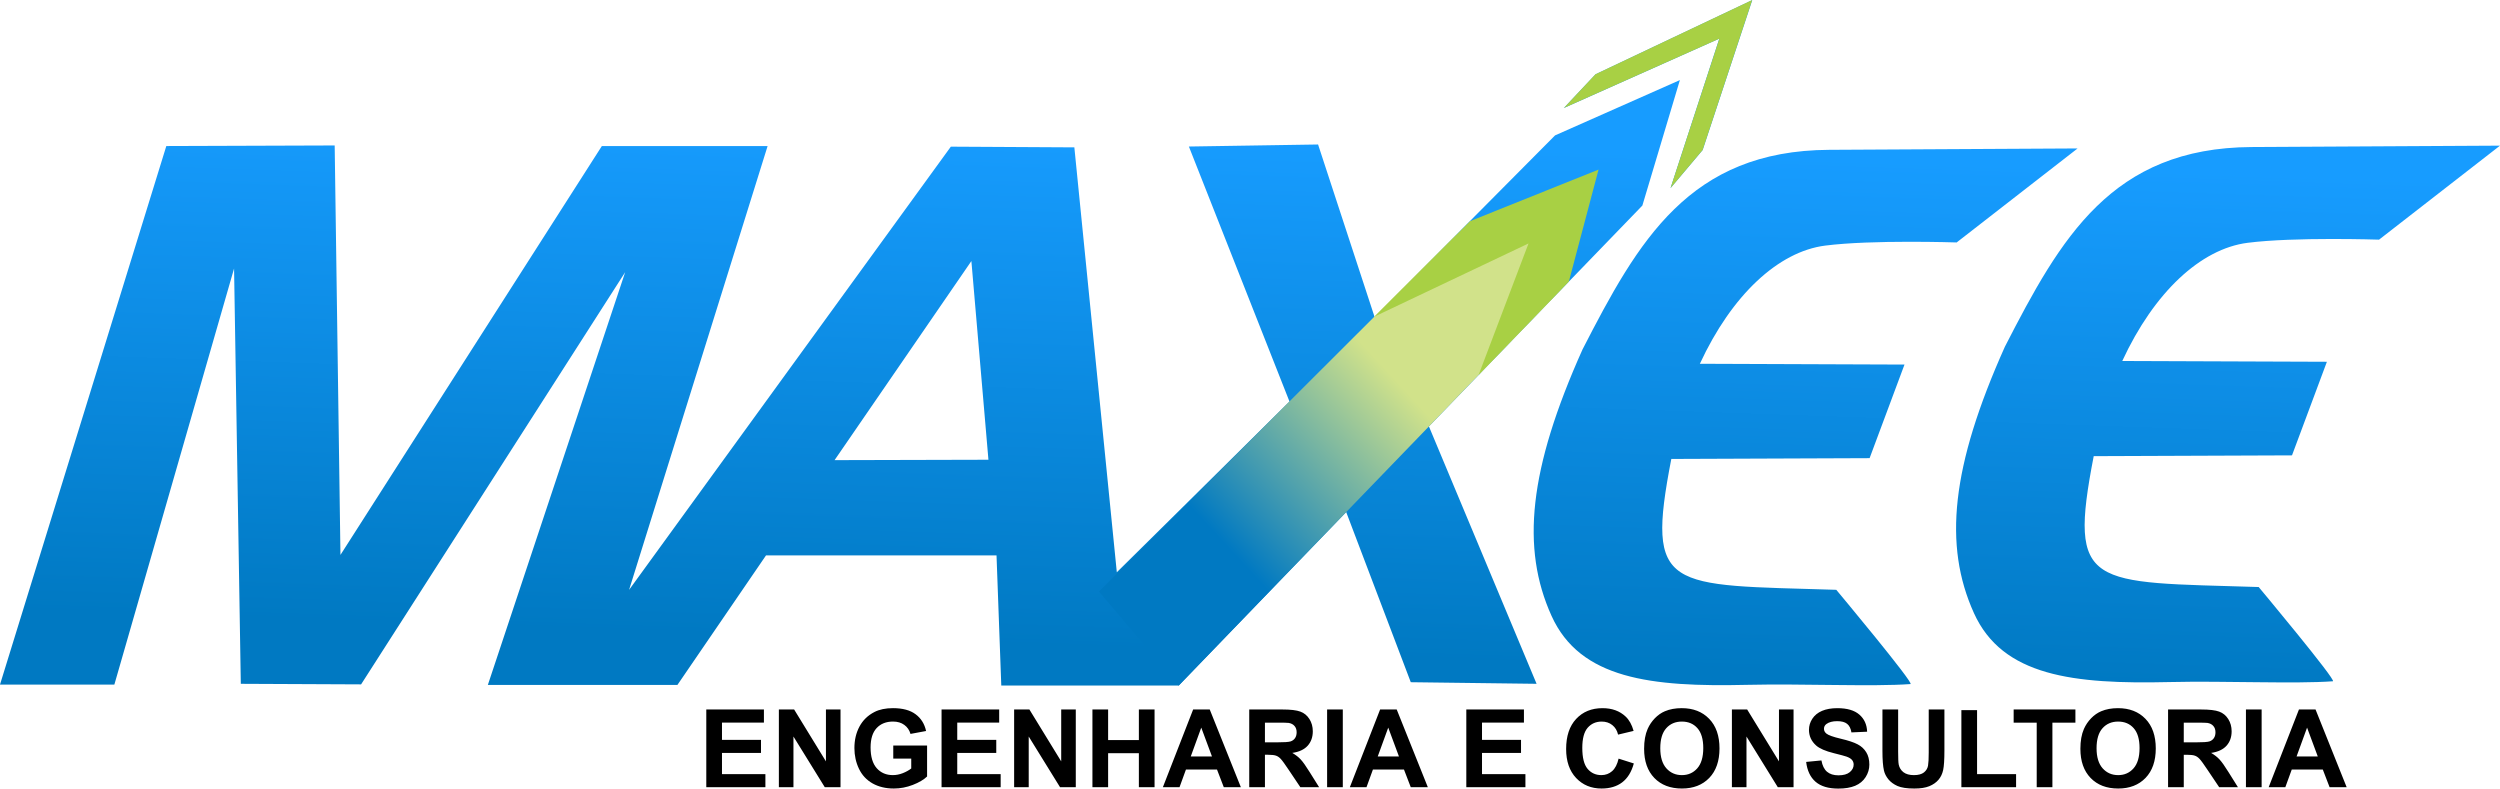
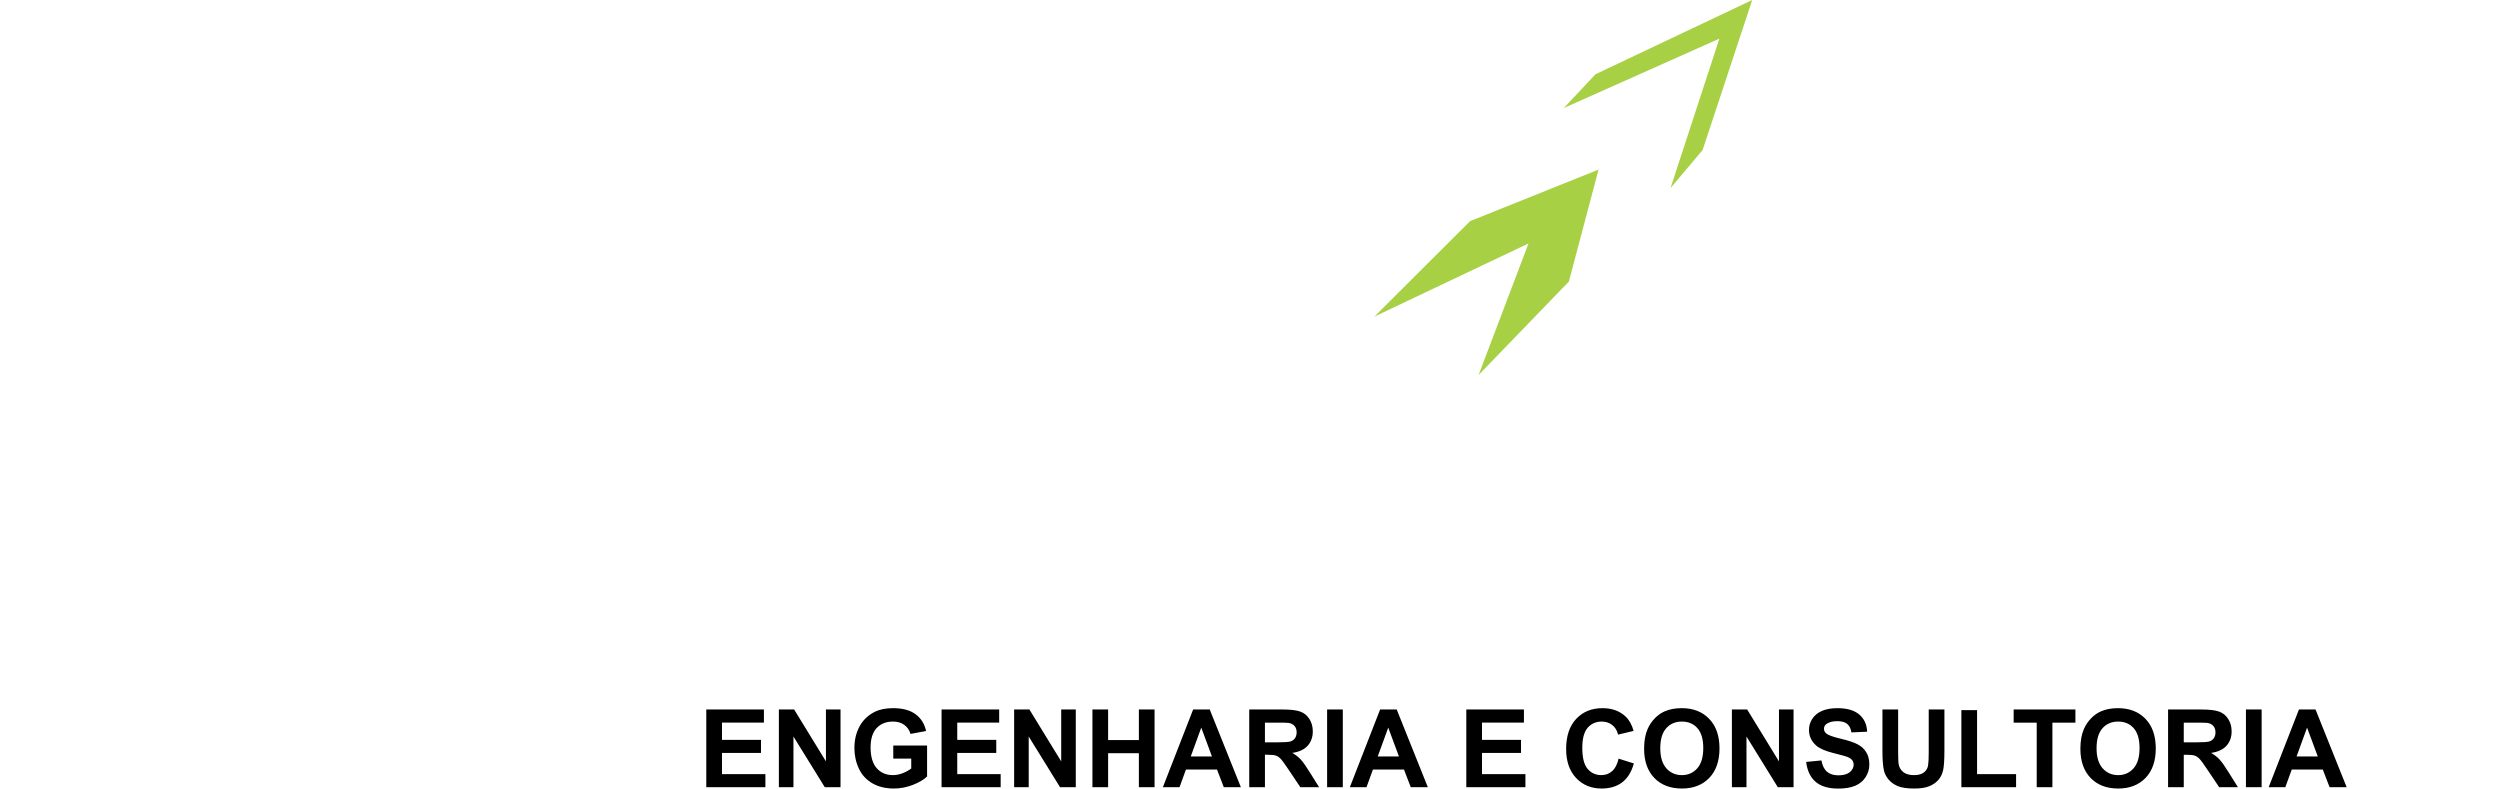
<svg xmlns="http://www.w3.org/2000/svg" xmlns:ns1="http://sodipodi.sourceforge.net/DTD/sodipodi-0.dtd" xmlns:ns2="http://www.inkscape.org/namespaces/inkscape" xmlns:xlink="http://www.w3.org/1999/xlink" version="1.1" id="svg1" width="614.064" height="193.695" viewBox="0 0 614.064 193.695" ns1:docname="logo_EngCon_P.svg" ns2:version="1.4 (86a8ad7, 2024-10-11)" xml:space="preserve">
  <defs id="defs1">
    <linearGradient id="linearGradient19" ns2:collect="always">
      <stop style="stop-color:#0079c2;stop-opacity:1;" offset="0" id="stop18" />
      <stop style="stop-color:#179cff;stop-opacity:1;" offset="1" id="stop19" />
    </linearGradient>
    <rect x="325.623" y="192.687" width="162.082" height="18.495" id="rect17" />
    <rect x="330.219" y="192.333" width="161.22" height="17.324" id="rect15" />
    <linearGradient id="linearGradient10" ns2:collect="always">
      <stop style="stop-color:#d1e28a;stop-opacity:1;" offset="0" id="stop10" />
      <stop style="stop-color:#0079c2;stop-opacity:1" offset="1" id="stop11" />
    </linearGradient>
    <linearGradient id="linearGradient7" ns2:collect="always">
      <stop style="stop-color:#0079c2;stop-opacity:1;" offset="0" id="stop6" />
      <stop style="stop-color:#0382ff;stop-opacity:0;" offset="1" id="stop7" />
    </linearGradient>
    <linearGradient id="linearGradient4" ns2:collect="always">
      <stop style="stop-color:#0079c2;stop-opacity:1;" offset="0.001" id="stop3" />
      <stop style="stop-color:#0056a7;stop-opacity:1;" offset="1" id="stop4" />
    </linearGradient>
    <linearGradient id="linearGradient1" ns2:collect="always">
      <stop style="stop-color:#0079c2;stop-opacity:1;" offset="0" id="stop1" />
      <stop style="stop-color:#0382ff;stop-opacity:0;" offset="1" id="stop2" />
    </linearGradient>
    <linearGradient ns2:collect="always" xlink:href="#linearGradient4" id="linearGradient3" x1="522.552" y1="170.413" x2="540.937" y2="65.054" gradientUnits="userSpaceOnUse" />
    <linearGradient ns2:collect="always" xlink:href="#linearGradient19" id="linearGradient6" gradientUnits="userSpaceOnUse" x1="522.552" y1="170.413" x2="526.972" y2="43.802" />
    <linearGradient ns2:collect="always" xlink:href="#linearGradient10" id="linearGradient11" x1="366" y1="106" x2="323.25" y2="145.5" gradientUnits="userSpaceOnUse" />
    <linearGradient ns2:collect="always" xlink:href="#linearGradient7" id="linearGradient13" gradientUnits="userSpaceOnUse" x1="522.552" y1="170.413" x2="533.972" y2="-201.198" />
    <rect x="325.623" y="192.687" width="162.082" height="18.495" id="rect17-8" />
    <linearGradient ns2:collect="always" xlink:href="#linearGradient1" id="linearGradient31" gradientUnits="userSpaceOnUse" x1="519.824" y1="159.503" x2="632.255" y2="-45.558" />
  </defs>
  <ns1:namedview id="namedview1" pagecolor="#ffffff" bordercolor="#000000" borderopacity="0.25" ns2:showpageshadow="2" ns2:pageopacity="0.0" ns2:pagecheckerboard="0" ns2:deskcolor="#d1d1d1" ns2:zoom="2.0000001" ns2:cx="193.24999" ns2:cy="96.249997" ns2:window-width="2560" ns2:window-height="1351" ns2:window-x="-9" ns2:window-y="-9" ns2:window-maximized="1" ns2:current-layer="text2" />
  <g id="g3" transform="translate(3e-7,-2.5)">
    <g ns2:groupmode="layer" ns2:label="Image" id="g1" style="display:inline" transform="translate(-24.304,-13.899)">
      <g id="g24" ns2:label="logo1" style="display:inline">
        <g id="g2">
          <g id="g877" style="fill:url(#linearGradient3)" ns2:label="MAX" transform="translate(0,2.5)">
-             <path id="path871" style="fill:url(#linearGradient6);fill-opacity:1" ns2:label="Ponta" d="m 451.967,3.021 -38.475,18.213 -7.793,8.279 38.184,-17.045 -11.98,36.723 7.889,-9.352 z M 434.199,22.659 403.537,36.245 359.219,80.874 345.33,38.478 313.596,38.98 338.312,101.632 295.895,143.554 285.465,39.185 255.127,39.013 176.094,147.878 210.119,38.868 H 169.404 L 105.201,139.292 103.783,38.718 62.428,38.861 21.576,171.142 H 49.666 L 79.07,68.945 80.725,170.952 110.271,171.089 175.137,69.839 141.404,171.228 h 46.561 l 21.766,-31.822 h 56.617 l 1.17,31.959 h 43.6 l 41.117,-42.6 15.865,41.793 30.902,0.391 -26.447,-63.227 52.43,-54.246 z m 201.441,16.105 -61.025,0.342 c -34.352,0.192 -46.866,22.309 -60.586,49.043 -13.191,29.44 -15.142,48.767 -7.598,65.443 7.005,15.484 24.418,17.493 48.094,16.928 13.42,-0.32 30.81,0.491 40.064,-0.193 1.05,-0.078 -18.221,-23.148 -18.221,-23.148 -41.511,-1.301 -46.862,0.582 -40.521,-32.145 l 48.703,-0.195 8.572,-22.988 -50.262,-0.193 c 7.844,-16.927 19.297,-27.557 30.779,-29.027 11.483,-1.47 32.293,-0.775 32.293,-0.775 z m -103.752,0.686 -61.025,0.34 c -34.352,0.192 -46.866,22.311 -60.586,49.045 -13.191,29.44 -15.142,48.765 -7.598,65.441 7.005,15.484 24.418,17.493 48.094,16.928 13.42,-0.32 30.812,0.493 40.066,-0.191 1.05,-0.078 -18.223,-23.15 -18.223,-23.15 -41.511,-1.301 -46.862,0.584 -40.521,-32.143 l 48.703,-0.195 8.572,-22.988 -50.262,-0.195 c 7.844,-16.927 19.299,-27.557 30.781,-29.027 11.483,-1.47 32.291,-0.773 32.291,-0.773 z m -271.715,27.662 4.188,48.801 -37.793,0.098 z" transform="translate(2.727,10.91)" />
            <g id="g876" style="display:inline;fill:url(#linearGradient31);fill-opacity:1" ns2:label="EE" transform="translate(2.727,10.91)" />
          </g>
          <g id="g9" style="display:inline;fill:#d1e28a;fill-opacity:1;fill-rule:evenodd" ns2:label="DetalheX" transform="translate(0,2.5)">
            <g id="g8" style="display:inline;fill:#d1e28a;fill-opacity:1;fill-rule:evenodd">
-               <path style="fill:url(#linearGradient11);fill-opacity:1;fill-rule:evenodd" d="m 410.922,64.953 -3.203,20.102 -93.918,97.246 -19.566,-23.098 87.535,-87.371 z" id="path877" ns2:label="PontaG" ns1:nodetypes="cccccc" />
              <path style="fill:#a8d044;fill-opacity:1;fill-rule:evenodd" d="m 385.397,68.213 31.553,-12.661 -7.293,27.512 -22.179,22.951 12.27,-32.32 -37.858,17.973 z" id="path876" ns1:nodetypes="ccccccc" ns2:label="pontaV" />
            </g>
          </g>
          <path style="fill:#a8d044;fill-opacity:1" d="m 434.633,62.594 7.879,-9.348 12.18,-36.847 -38.499,18.241 -7.775,8.289 38.207,-17.039 z" id="path14" />
          <g id="text2" style="font-weight:bold;font-size:26.667px;font-family:'Exo 2';-inkscape-font-specification:'Exo 2 Bold';fill:#20c063" aria-label="ENGENHARIA E CONSULTORIA">
            <path style="-inkscape-font-specification:'Arial Bold';fill:#000000" d="m 197.788,209.756 v -19.089 h 14.154 v 3.229 h -10.3 v 4.232 h 9.583 v 3.216 h -9.583 v 5.195 h 10.664 v 3.216 z m 17.826,0 v -19.089 h 3.75 l 7.813,12.747 v -12.747 h 3.581 v 19.089 h -3.867 l -7.695,-12.448 v 12.448 z m 28.099,-7.018 v -3.216 h 8.307 v 7.604 c -0.807,0.781 -1.979,1.471 -3.516,2.07 -1.528,0.59 -3.077,0.885 -4.648,0.885 -1.997,0 -3.737,-0.417 -5.221,-1.25 -1.484,-0.842 -2.6,-2.04 -3.346,-3.594 -0.747,-1.562 -1.12,-3.26 -1.12,-5.091 0,-1.988 0.417,-3.754 1.25,-5.299 0.833,-1.545 2.053,-2.73 3.659,-3.555 1.224,-0.634 2.747,-0.951 4.57,-0.951 2.37,0 4.219,0.499 5.547,1.497 1.337,0.99 2.196,2.361 2.578,4.115 l -3.828,0.716 c -0.269,-0.938 -0.777,-1.675 -1.523,-2.214 -0.738,-0.547 -1.662,-0.82 -2.773,-0.82 -1.684,0 -3.025,0.534 -4.023,1.602 -0.99,1.068 -1.484,2.652 -1.484,4.753 0,2.266 0.503,3.967 1.51,5.104 1.007,1.128 2.326,1.693 3.958,1.693 0.807,0 1.615,-0.156 2.422,-0.469 0.816,-0.321 1.515,-0.707 2.096,-1.159 v -2.422 z m 11.862,7.018 v -19.089 h 14.154 v 3.229 h -10.3 v 4.232 h 9.583 v 3.216 h -9.583 v 5.195 h 10.664 v 3.216 z m 17.826,0 v -19.089 h 3.75 l 7.813,12.747 v -12.747 h 3.581 v 19.089 h -3.867 l -7.695,-12.448 v 12.448 z m 19.232,0 v -19.089 h 3.854 v 7.513 h 7.552 v -7.513 h 3.854 v 19.089 h -3.854 v -8.346 h -7.552 v 8.346 z m 36.458,0 h -4.193 l -1.667,-4.336 h -7.63 l -1.576,4.336 h -4.089 l 7.435,-19.089 h 4.076 z m -7.096,-7.552 -2.63,-7.083 -2.578,7.083 z m 9.154,7.552 v -19.089 h 8.112 c 2.04,0 3.52,0.174 4.44,0.521 0.929,0.339 1.671,0.946 2.227,1.823 0.556,0.877 0.833,1.879 0.833,3.008 0,1.432 -0.421,2.617 -1.263,3.555 -0.842,0.929 -2.101,1.515 -3.776,1.758 0.833,0.486 1.519,1.02 2.057,1.602 0.547,0.582 1.28,1.615 2.201,3.099 l 2.331,3.724 h -4.609 l -2.786,-4.154 c -0.99,-1.484 -1.667,-2.418 -2.031,-2.799 -0.365,-0.391 -0.751,-0.655 -1.159,-0.794 -0.408,-0.148 -1.055,-0.221 -1.94,-0.221 h -0.781 v 7.969 z m 3.854,-11.016 h 2.852 c 1.849,0 3.003,-0.078 3.464,-0.234 0.46,-0.156 0.82,-0.425 1.081,-0.807 0.26,-0.382 0.391,-0.859 0.391,-1.432 0,-0.642 -0.174,-1.159 -0.521,-1.549 -0.339,-0.399 -0.82,-0.651 -1.445,-0.755 -0.312,-0.043 -1.25,-0.065 -2.812,-0.065 h -3.008 z m 15.273,11.016 v -19.089 h 3.854 v 19.089 z m 24.74,0 h -4.193 l -1.667,-4.336 h -7.63 l -1.576,4.336 h -4.089 l 7.435,-19.089 h 4.076 z m -7.096,-7.552 -2.63,-7.083 -2.578,7.083 z" id="path2" ns1:nodetypes="cccccccccccccccccccccccccccccsccsscsccccscscsccccccccccccccccccccccccccccccccccccccccccccccccccccccccscsscccccccccsccccssssccscccccccccccccccccccc" />
            <path style="-inkscape-font-specification:'Arial Bold';fill:#000000" d="m 384.468,209.756 v -19.089 h 14.154 v 3.229 h -10.299 v 4.232 h 9.583 v 3.216 h -9.583 v 5.195 h 10.664 v 3.216 z m 37.409,-7.018 3.737,1.185 q -0.859,3.125 -2.865,4.648 -1.992,1.51 -5.065,1.51 -3.802,0 -6.25,-2.591 -2.448,-2.604 -2.448,-7.109 0,-4.766 2.461,-7.396 2.461,-2.643 6.471,-2.643 3.503,0 5.69,2.07 1.302,1.224 1.953,3.516 l -3.815,0.911 q -0.339,-1.484 -1.419,-2.344 -1.068,-0.859 -2.604,-0.859 -2.122,0 -3.451,1.523 -1.315,1.523 -1.315,4.935 0,3.62 1.302,5.156 1.302,1.536 3.385,1.536 1.536,0 2.643,-0.977 1.107,-0.977 1.589,-3.073 z m 6.263,-2.409 q 0,-2.917 0.872,-4.896 0.651,-1.458 1.771,-2.617 1.133,-1.159 2.474,-1.719 1.784,-0.755 4.115,-0.755 4.219,0 6.745,2.617 2.539,2.617 2.539,7.279 0,4.622 -2.513,7.24 -2.513,2.604 -6.719,2.604 -4.258,0 -6.771,-2.591 -2.513,-2.604 -2.513,-7.161 z m 3.971,-0.13 q 0,3.242 1.497,4.922 1.497,1.667 3.802,1.667 2.305,0 3.776,-1.654 1.484,-1.667 1.484,-4.987 0,-3.281 -1.445,-4.896 -1.432,-1.615 -3.815,-1.615 -2.383,0 -3.841,1.641 -1.458,1.628 -1.458,4.922 z m 17.591,9.557 v -19.089 h 3.75 l 7.813,12.747 v -12.747 h 3.581 v 19.089 h -3.867 l -7.695,-12.448 v 12.448 z m 18.242,-6.211 3.75,-0.365 q 0.339,1.888 1.367,2.773 1.042,0.885 2.799,0.885 1.862,0 2.799,-0.781 0.951,-0.794 0.951,-1.849 0,-0.677 -0.404,-1.146 -0.391,-0.482 -1.38,-0.833 -0.677,-0.234 -3.086,-0.833 -3.099,-0.768 -4.349,-1.888 -1.758,-1.576 -1.758,-3.841 0,-1.458 0.82,-2.721 0.833,-1.276 2.383,-1.94 1.562,-0.664 3.763,-0.664 3.594,0 5.404,1.576 1.823,1.576 1.914,4.206 l -3.854,0.169 q -0.247,-1.471 -1.068,-2.109 -0.807,-0.651 -2.435,-0.651 -1.68,0 -2.63,0.69 -0.612,0.443 -0.612,1.185 0,0.677 0.573,1.159 0.729,0.612 3.542,1.276 2.812,0.664 4.154,1.38 1.354,0.703 2.109,1.94 0.768,1.224 0.768,3.034 0,1.641 -0.911,3.073 -0.911,1.432 -2.578,2.135 -1.667,0.69 -4.154,0.69 -3.62,0 -5.56,-1.667 -1.94,-1.68 -2.318,-4.883 z m 18.737,-12.878 h 3.854 v 10.339 q 0,2.461 0.143,3.19 0.247,1.172 1.172,1.888 0.938,0.703 2.552,0.703 1.641,0 2.474,-0.664 0.833,-0.677 1.003,-1.654 0.169,-0.977 0.169,-3.242 v -10.56 h 3.854 v 10.026 q 0,3.438 -0.312,4.857 -0.312,1.419 -1.159,2.396 -0.833,0.977 -2.24,1.562 -1.406,0.573 -3.672,0.573 -2.734,0 -4.154,-0.625 -1.406,-0.638 -2.227,-1.641 -0.82,-1.016 -1.081,-2.122 -0.378,-1.641 -0.378,-4.844 z m 19.388,19.089 v -18.932 h 3.854 v 15.716 h 9.583 v 3.216 z m 18.503,0 v -15.859 h -5.664 v -3.229 h 15.169 v 3.229 h -5.651 v 15.859 z m 10.729,-9.427 q 0,-2.917 0.872,-4.896 0.651,-1.458 1.771,-2.617 1.133,-1.159 2.474,-1.719 1.784,-0.755 4.115,-0.755 4.219,0 6.745,2.617 2.539,2.617 2.539,7.279 0,4.622 -2.513,7.24 -2.513,2.604 -6.719,2.604 -4.258,0 -6.771,-2.591 -2.513,-2.604 -2.513,-7.161 z m 3.971,-0.13 q 0,3.242 1.497,4.922 1.497,1.667 3.802,1.667 2.305,0 3.776,-1.654 1.484,-1.667 1.484,-4.987 0,-3.281 -1.445,-4.896 -1.432,-1.615 -3.815,-1.615 -2.383,0 -3.841,1.641 -1.458,1.628 -1.458,4.922 z m 17.565,9.557 v -19.089 h 8.112 q 3.06,0 4.44,0.521 1.393,0.508 2.227,1.823 0.833,1.315 0.833,3.008 0,2.148 -1.263,3.555 -1.263,1.393 -3.776,1.758 1.25,0.729 2.057,1.602 0.82,0.872 2.201,3.099 l 2.331,3.724 h -4.609 l -2.786,-4.154 q -1.484,-2.227 -2.031,-2.799 -0.547,-0.586 -1.159,-0.794 -0.612,-0.221 -1.94,-0.221 h -0.781 v 7.969 z m 3.854,-11.016 h 2.852 q 2.773,0 3.464,-0.234 0.69,-0.234 1.081,-0.807 0.391,-0.573 0.391,-1.432 0,-0.964 -0.521,-1.549 -0.508,-0.599 -1.445,-0.755 -0.469,-0.065 -2.812,-0.065 h -3.008 z m 15.273,11.016 v -19.089 h 3.854 v 19.089 z m 24.74,0 h -4.193 l -1.667,-4.336 h -7.63 l -1.576,4.336 h -4.089 l 7.435,-19.089 h 4.076 z m -7.096,-7.552 -2.63,-7.083 -2.578,7.083 z" id="path3" />
          </g>
        </g>
      </g>
    </g>
  </g>
</svg>